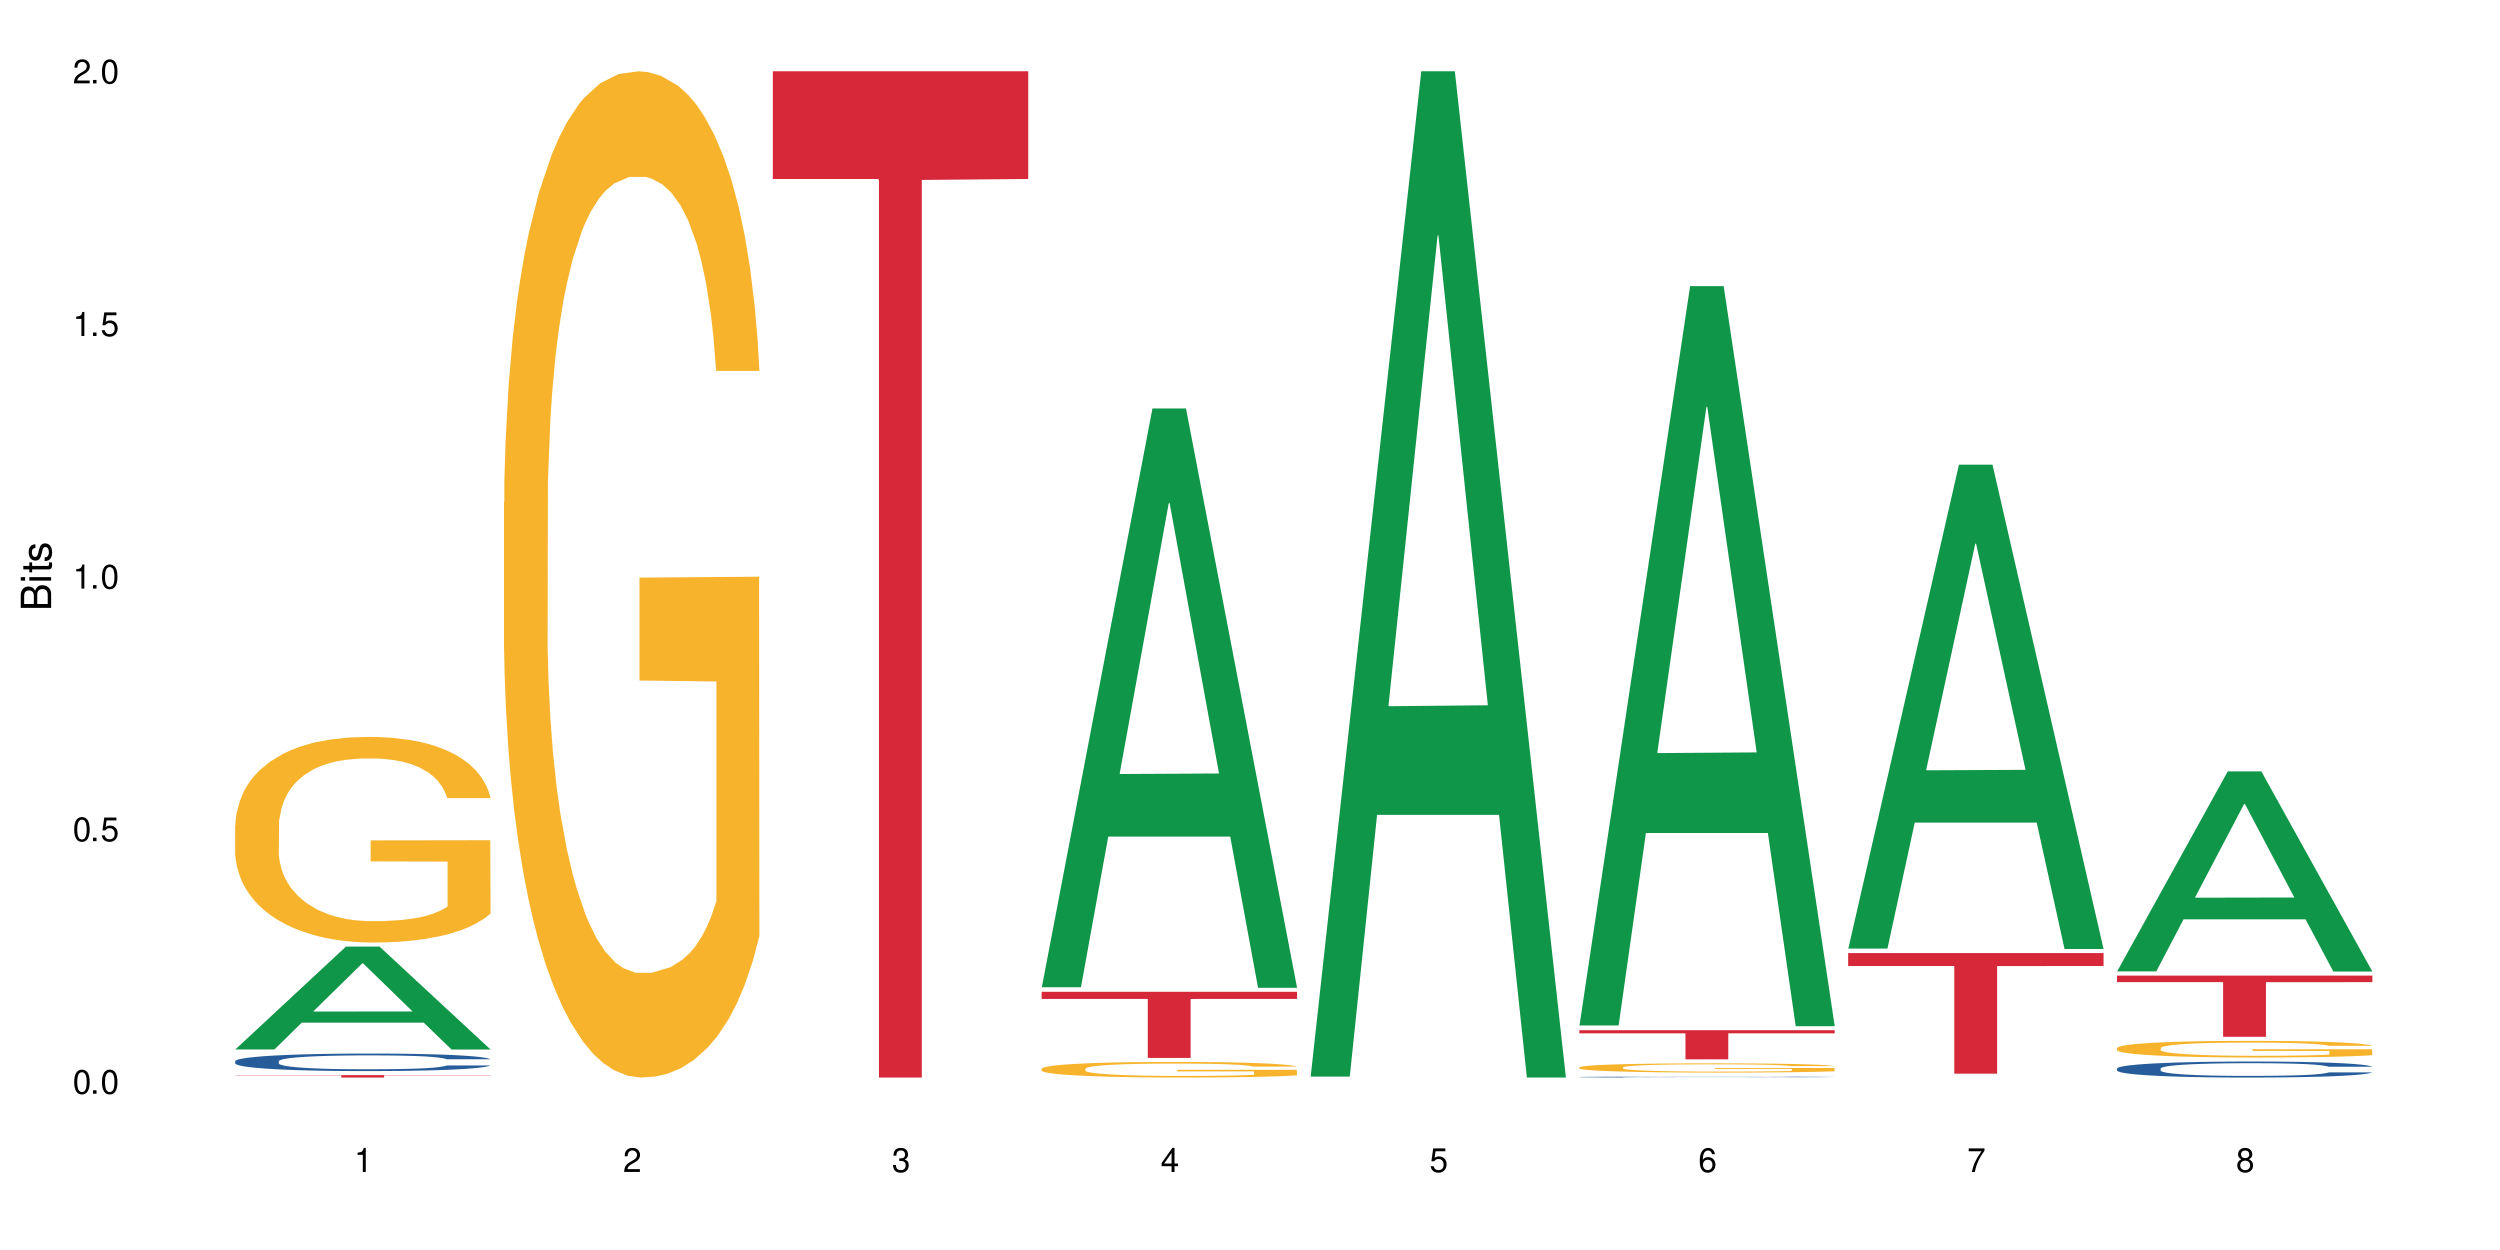
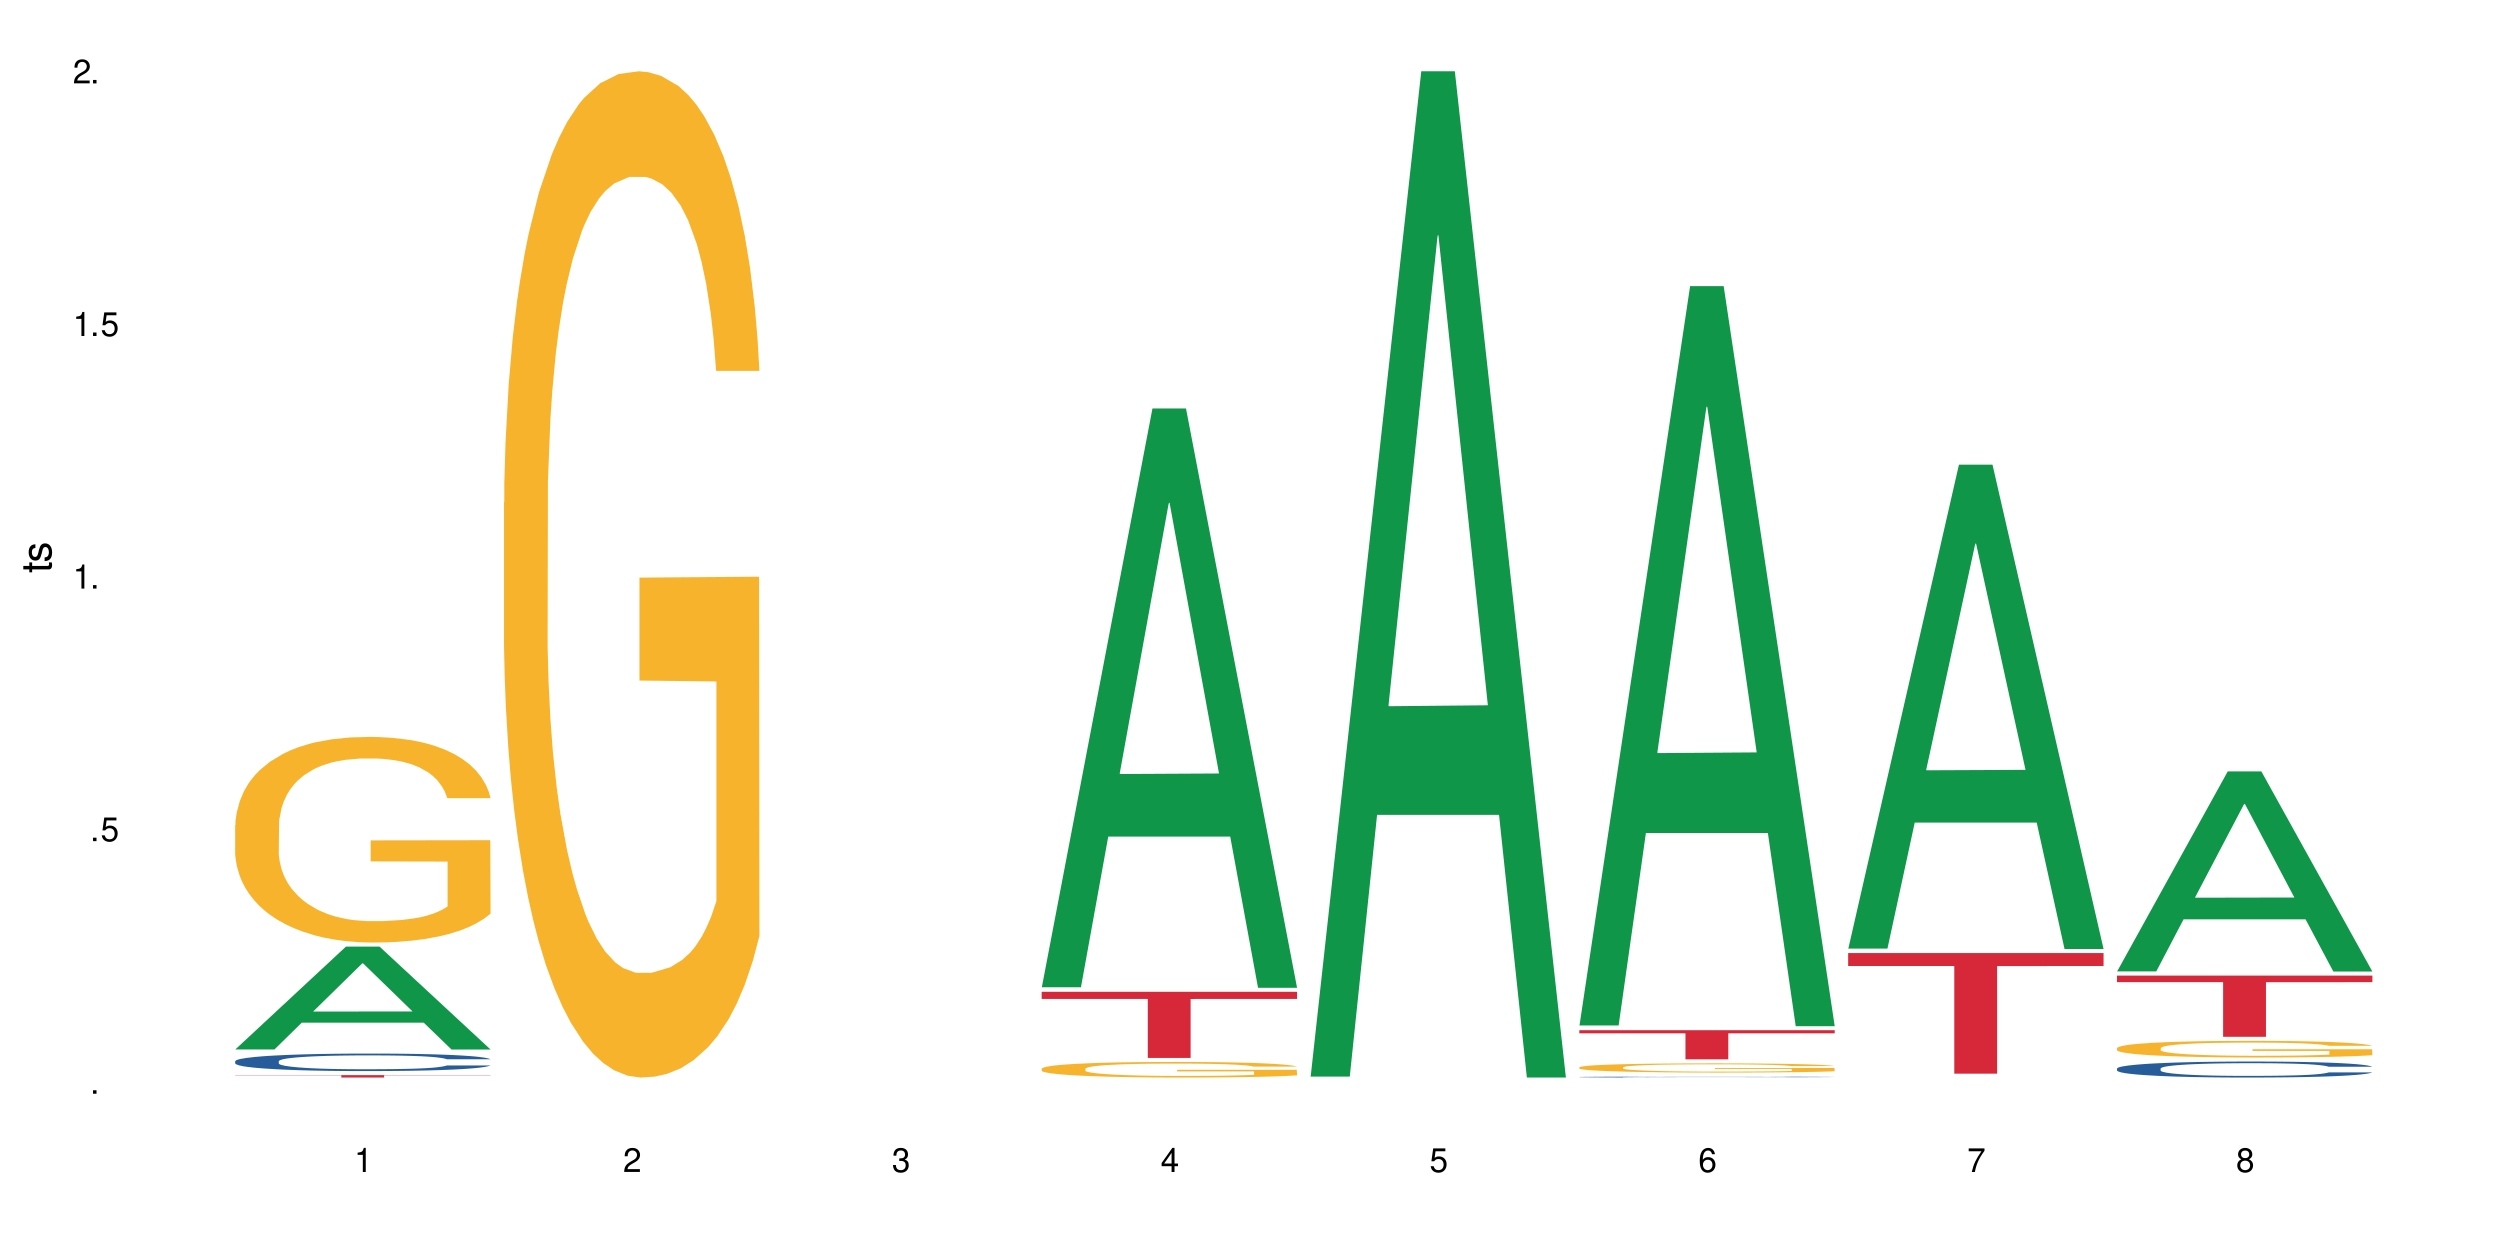
<svg xmlns="http://www.w3.org/2000/svg" xmlns:xlink="http://www.w3.org/1999/xlink" width="720" height="360" viewBox="0 0 720 360">
  <defs>
    <g>
      <g id="glyph-0-0">
</g>
      <g id="glyph-0-1">
-         <path d="M 2.641 -6.938 C 2 -6.938 1.422 -6.656 1.078 -6.172 C 0.641 -5.562 0.406 -4.641 0.406 -3.359 C 0.406 -1.016 1.188 0.219 2.641 0.219 C 4.078 0.219 4.859 -1.016 4.859 -3.297 C 4.859 -4.641 4.656 -5.547 4.203 -6.172 C 3.844 -6.656 3.281 -6.938 2.641 -6.938 Z M 2.641 -6.188 C 3.547 -6.188 4 -5.25 4 -3.375 C 4 -1.406 3.562 -0.484 2.625 -0.484 C 1.734 -0.484 1.281 -1.438 1.281 -3.344 C 1.281 -5.25 1.734 -6.188 2.641 -6.188 Z M 2.641 -6.188 " />
-       </g>
+         </g>
      <g id="glyph-0-2">
        <path d="M 1.828 -1 L 0.828 -1 L 0.828 0 L 1.828 0 Z M 1.828 -1 " />
      </g>
      <g id="glyph-0-3">
        <path d="M 4.562 -6.797 L 1.062 -6.797 L 0.547 -3.094 L 1.328 -3.094 C 1.719 -3.562 2.047 -3.734 2.578 -3.734 C 3.484 -3.734 4.062 -3.109 4.062 -2.094 C 4.062 -1.125 3.484 -0.531 2.578 -0.531 C 1.828 -0.531 1.375 -0.906 1.188 -1.672 L 0.328 -1.672 C 0.453 -1.109 0.547 -0.844 0.75 -0.594 C 1.125 -0.078 1.828 0.219 2.594 0.219 C 3.969 0.219 4.922 -0.781 4.922 -2.219 C 4.922 -3.562 4.031 -4.484 2.719 -4.484 C 2.25 -4.484 1.859 -4.359 1.469 -4.062 L 1.734 -5.969 L 4.562 -5.969 Z M 4.562 -6.797 " />
      </g>
      <g id="glyph-0-4">
        <path d="M 2.484 -4.938 L 2.484 0 L 3.328 0 L 3.328 -6.938 L 2.766 -6.938 C 2.469 -5.875 2.281 -5.734 0.984 -5.562 L 0.984 -4.938 Z M 2.484 -4.938 " />
      </g>
      <g id="glyph-0-5">
        <path d="M 4.859 -0.828 L 1.281 -0.828 C 1.359 -1.406 1.672 -1.781 2.5 -2.281 L 3.469 -2.828 C 4.406 -3.344 4.906 -4.062 4.906 -4.906 C 4.906 -5.484 4.672 -6.031 4.266 -6.406 C 3.859 -6.766 3.375 -6.938 2.719 -6.938 C 1.859 -6.938 1.219 -6.625 0.844 -6.031 C 0.609 -5.672 0.5 -5.234 0.484 -4.531 L 1.328 -4.531 C 1.359 -5.016 1.406 -5.281 1.531 -5.516 C 1.75 -5.938 2.188 -6.203 2.703 -6.203 C 3.469 -6.203 4.031 -5.641 4.031 -4.891 C 4.031 -4.344 3.719 -3.859 3.125 -3.516 L 2.234 -3 C 0.812 -2.172 0.406 -1.531 0.328 -0.016 L 4.859 -0.016 Z M 4.859 -0.828 " />
      </g>
      <g id="glyph-0-6">
        <path d="M 2.125 -3.188 L 2.578 -3.188 C 3.5 -3.188 3.984 -2.766 3.984 -1.922 C 3.984 -1.062 3.469 -0.531 2.594 -0.531 C 1.656 -0.531 1.203 -1 1.156 -2.016 L 0.312 -2.016 C 0.344 -1.453 0.438 -1.094 0.609 -0.781 C 0.953 -0.109 1.625 0.219 2.547 0.219 C 3.953 0.219 4.859 -0.625 4.859 -1.938 C 4.859 -2.828 4.516 -3.297 3.703 -3.594 C 4.344 -3.844 4.656 -4.328 4.656 -5.031 C 4.656 -6.219 3.875 -6.938 2.578 -6.938 C 1.203 -6.938 0.484 -6.172 0.453 -4.703 L 1.297 -4.703 C 1.312 -5.125 1.344 -5.359 1.453 -5.578 C 1.641 -5.969 2.062 -6.203 2.594 -6.203 C 3.344 -6.203 3.797 -5.75 3.797 -5 C 3.797 -4.516 3.609 -4.219 3.25 -4.047 C 3.016 -3.953 2.703 -3.922 2.125 -3.906 Z M 2.125 -3.188 " />
      </g>
      <g id="glyph-0-7">
        <path d="M 3.141 -1.672 L 3.141 0 L 3.984 0 L 3.984 -1.672 L 4.984 -1.672 L 4.984 -2.438 L 3.984 -2.438 L 3.984 -6.938 L 3.359 -6.938 L 0.266 -2.578 L 0.266 -1.672 Z M 3.141 -2.438 L 1 -2.438 L 3.141 -5.5 Z M 3.141 -2.438 " />
      </g>
      <g id="glyph-0-8">
        <path d="M 4.781 -5.125 C 4.609 -6.266 3.891 -6.938 2.844 -6.938 C 2.094 -6.938 1.422 -6.578 1.031 -5.953 C 0.594 -5.266 0.406 -4.422 0.406 -3.172 C 0.406 -2 0.578 -1.25 0.984 -0.641 C 1.359 -0.078 1.953 0.219 2.703 0.219 C 3.984 0.219 4.922 -0.75 4.922 -2.094 C 4.922 -3.375 4.062 -4.281 2.844 -4.281 C 2.172 -4.281 1.641 -4.031 1.281 -3.516 C 1.281 -5.234 1.828 -6.188 2.797 -6.188 C 3.391 -6.188 3.797 -5.797 3.938 -5.125 Z M 2.734 -3.531 C 3.547 -3.531 4.062 -2.953 4.062 -2.031 C 4.062 -1.156 3.484 -0.531 2.703 -0.531 C 1.922 -0.531 1.328 -1.188 1.328 -2.078 C 1.328 -2.938 1.906 -3.531 2.734 -3.531 Z M 2.734 -3.531 " />
      </g>
      <g id="glyph-0-9">
        <path d="M 4.984 -6.797 L 0.438 -6.797 L 0.438 -5.969 L 4.109 -5.969 C 2.5 -3.656 1.828 -2.234 1.328 0 L 2.219 0 C 2.594 -2.172 3.453 -4.047 4.984 -6.094 Z M 4.984 -6.797 " />
      </g>
      <g id="glyph-0-10">
        <path d="M 3.75 -3.656 C 4.469 -4.094 4.688 -4.438 4.688 -5.078 C 4.688 -6.172 3.844 -6.938 2.641 -6.938 C 1.438 -6.938 0.594 -6.172 0.594 -5.094 C 0.594 -4.438 0.812 -4.094 1.516 -3.656 C 0.734 -3.266 0.359 -2.703 0.359 -1.922 C 0.359 -0.656 1.281 0.219 2.641 0.219 C 3.984 0.219 4.922 -0.656 4.922 -1.922 C 4.922 -2.703 4.531 -3.266 3.75 -3.656 Z M 2.641 -6.188 C 3.359 -6.188 3.812 -5.75 3.812 -5.062 C 3.812 -4.406 3.344 -3.984 2.641 -3.984 C 1.922 -3.984 1.453 -4.406 1.453 -5.078 C 1.453 -5.75 1.922 -6.188 2.641 -6.188 Z M 2.641 -3.266 C 3.484 -3.266 4.062 -2.719 4.062 -1.906 C 4.062 -1.078 3.484 -0.531 2.625 -0.531 C 1.797 -0.531 1.219 -1.094 1.219 -1.906 C 1.219 -2.719 1.781 -3.266 2.641 -3.266 Z M 2.641 -3.266 " />
      </g>
      <g id="glyph-1-0">
</g>
      <g id="glyph-1-1">
-         <path d="M 0 -0.953 L 0 -4.891 C 0 -5.719 -0.234 -6.344 -0.734 -6.797 C -1.188 -7.234 -1.812 -7.469 -2.5 -7.469 C -3.547 -7.469 -4.188 -7 -4.625 -5.875 C -4.984 -6.688 -5.625 -7.094 -6.531 -7.094 C -7.172 -7.094 -7.734 -6.859 -8.141 -6.391 C -8.562 -5.922 -8.75 -5.344 -8.75 -4.5 L -8.75 -0.953 Z M -4.984 -2.062 L -7.766 -2.062 L -7.766 -4.219 C -7.766 -4.844 -7.688 -5.203 -7.453 -5.5 C -7.219 -5.812 -6.859 -5.969 -6.375 -5.969 C -5.891 -5.969 -5.531 -5.812 -5.297 -5.5 C -5.062 -5.203 -4.984 -4.844 -4.984 -4.219 Z M -0.984 -2.062 L -4 -2.062 L -4 -4.781 C -4 -5.766 -3.438 -6.359 -2.484 -6.359 C -1.547 -6.359 -0.984 -5.766 -0.984 -4.781 Z M -0.984 -2.062 " />
-       </g>
+         </g>
      <g id="glyph-1-2">
-         <path d="M -6.281 -1.797 L -6.281 -0.797 L 0 -0.797 L 0 -1.797 Z M -8.75 -1.797 L -8.75 -0.797 L -7.484 -0.797 L -7.484 -1.797 Z M -8.75 -1.797 " />
-       </g>
+         </g>
      <g id="glyph-1-3">
        <path d="M -6.281 -3.047 L -6.281 -2.016 L -8.016 -2.016 L -8.016 -1.016 L -6.281 -1.016 L -6.281 -0.172 L -5.469 -0.172 L -5.469 -1.016 L -0.719 -1.016 C -0.078 -1.016 0.281 -1.453 0.281 -2.234 C 0.281 -2.5 0.25 -2.719 0.188 -3.047 L -0.641 -3.047 C -0.609 -2.906 -0.594 -2.766 -0.594 -2.562 C -0.594 -2.141 -0.719 -2.016 -1.156 -2.016 L -5.469 -2.016 L -5.469 -3.047 Z M -6.281 -3.047 " />
      </g>
      <g id="glyph-1-4">
        <path d="M -4.531 -5.25 C -5.766 -5.25 -6.469 -4.422 -6.469 -2.969 C -6.469 -1.516 -5.719 -0.562 -4.547 -0.562 C -3.562 -0.562 -3.094 -1.062 -2.734 -2.562 L -2.516 -3.484 C -2.344 -4.188 -2.094 -4.469 -1.641 -4.469 C -1.047 -4.469 -0.641 -3.875 -0.641 -3 C -0.641 -2.453 -0.797 -2 -1.062 -1.75 C -1.25 -1.594 -1.422 -1.531 -1.875 -1.469 L -1.875 -0.406 C -0.422 -0.453 0.281 -1.266 0.281 -2.922 C 0.281 -4.5 -0.5 -5.516 -1.719 -5.516 C -2.656 -5.516 -3.172 -4.984 -3.469 -3.734 L -3.703 -2.766 C -3.891 -1.953 -4.156 -1.609 -4.594 -1.609 C -5.188 -1.609 -5.547 -2.125 -5.547 -2.938 C -5.547 -3.75 -5.203 -4.172 -4.531 -4.203 Z M -4.531 -5.25 " />
      </g>
    </g>
  </defs>
  <rect x="-72" y="-36" width="864" height="432" fill="rgb(100%, 100%, 100%)" fill-opacity="1" />
  <path fill-rule="nonzero" fill="rgb(6.275%, 58.824%, 28.235%)" fill-opacity="1" d="M 67.73 302.238 L 67.809 302.211 L 99.637 272.617 L 109.301 272.617 L 141.281 302.266 L 130.047 302.266 L 122.031 294.527 L 86.906 294.527 L 79.047 302.238 L 67.73 302.238 L 90.285 291.324 L 118.809 291.297 L 104.586 277.461 L 104.43 277.434 L 104.27 277.516 L 90.207 291.297 L 90.285 291.324 Z M 67.73 302.238 " />
  <path fill-rule="nonzero" fill="rgb(14.51%, 36.078%, 60%)" fill-opacity="1" d="M 67.73 305.625 L 67.82 305.621 L 67.82 305.508 L 68.09 305.332 L 68.719 305.113 L 69.344 304.961 L 70.961 304.688 L 73.203 304.426 L 75.535 304.223 L 77.238 304.102 L 78.766 304.012 L 82.262 303.84 L 84.504 303.754 L 86.926 303.676 L 89.887 303.598 L 92.039 303.551 L 96.883 303.477 L 100.469 303.445 L 103.25 303.43 L 109.262 303.43 L 112.848 303.449 L 115.449 303.473 L 118.32 303.508 L 120.742 303.551 L 124.957 303.652 L 128.727 303.781 L 130.43 303.855 L 133.121 303.996 L 135.184 304.137 L 136.617 304.254 L 138.234 304.426 L 139.668 304.633 L 140.746 304.867 L 141.281 305.066 L 128.727 305.066 L 128.098 304.883 L 127.379 304.738 L 126.035 304.551 L 124.688 304.418 L 122.805 304.281 L 121.102 304.195 L 118.77 304.109 L 116.707 304.055 L 114.555 304.012 L 112.488 303.984 L 108.543 303.957 L 103.969 303.957 L 102.266 303.965 L 98.766 304.004 L 96.883 304.035 L 94.191 304.098 L 92.309 304.16 L 90.066 304.25 L 88.539 304.328 L 86.656 304.449 L 85.312 304.555 L 83.785 304.707 L 82.891 304.82 L 82.082 304.953 L 81.363 305.102 L 80.828 305.266 L 80.469 305.434 L 80.289 305.602 L 80.289 306.316 L 80.469 306.48 L 80.918 306.676 L 82.082 306.957 L 83.785 307.199 L 85.762 307.395 L 87.645 307.531 L 88.719 307.598 L 90.156 307.668 L 92.398 307.762 L 95.629 307.855 L 97.512 307.891 L 100.383 307.926 L 103.34 307.945 L 107.289 307.945 L 110.785 307.926 L 113.117 307.906 L 115.539 307.867 L 118.859 307.789 L 120.922 307.715 L 122.715 307.629 L 124.062 307.539 L 124.957 307.469 L 126.305 307.324 L 127.379 307.168 L 128.188 307.008 L 128.727 306.848 L 141.281 306.848 L 140.746 307.035 L 139.938 307.215 L 139.129 307.348 L 137.875 307.508 L 136.441 307.652 L 134.375 307.812 L 132.672 307.918 L 130.43 308.035 L 128.367 308.121 L 126.125 308.199 L 122.805 308.293 L 120.652 308.336 L 118.32 308.379 L 115.539 308.414 L 112.043 308.449 L 108.273 308.465 L 104.777 308.473 L 101.008 308.461 L 98.227 308.445 L 94.551 308.402 L 89.977 308.32 L 86.656 308.23 L 84.055 308.145 L 81.812 308.051 L 79.301 307.926 L 76.074 307.727 L 74.098 307.566 L 72.754 307.438 L 71.23 307.258 L 70.152 307.098 L 68.898 306.84 L 68 306.512 L 67.73 306.258 Z M 67.73 305.625 " />
  <path fill-rule="nonzero" fill="rgb(96.863%, 70.196%, 16.863%)" fill-opacity="1" d="M 67.73 237.594 L 67.82 237.543 L 67.82 236.461 L 68.18 234.027 L 69.078 230.672 L 70.242 227.914 L 71.5 225.75 L 72.305 224.613 L 73.652 222.992 L 74.816 221.801 L 77.777 219.367 L 81.543 217.098 L 83.609 216.125 L 85.941 215.203 L 89.258 214.176 L 90.785 213.797 L 95.449 212.934 L 100.738 212.391 L 106.57 212.23 L 109.262 212.281 L 112.938 212.5 L 117.961 213.094 L 120.832 213.637 L 123.074 214.176 L 125.406 214.879 L 128.277 215.961 L 130.969 217.258 L 133.121 218.559 L 135.273 220.18 L 137.066 221.91 L 138.594 223.805 L 139.938 226.074 L 140.746 227.969 L 141.281 229.859 L 128.816 229.859 L 128.098 227.969 L 127.289 226.508 L 125.945 224.723 L 124.598 223.426 L 123.254 222.398 L 120.742 220.992 L 118.59 220.125 L 115.898 219.367 L 113.297 218.883 L 110.336 218.559 L 108.543 218.449 L 103.789 218.449 L 99.484 218.828 L 96.973 219.262 L 95.18 219.691 L 92.668 220.504 L 91.141 221.152 L 90.246 221.586 L 87.555 223.262 L 85.762 224.777 L 84.773 225.805 L 83.52 227.426 L 82.621 228.887 L 81.633 231.051 L 81.098 232.672 L 80.379 236.352 L 80.289 246.086 L 80.559 248.141 L 81.098 250.359 L 81.812 252.305 L 82.891 254.363 L 83.965 255.93 L 85.852 258.039 L 87.465 259.445 L 88.719 260.363 L 91.141 261.824 L 92.129 262.312 L 94.461 263.285 L 96.883 264.043 L 99.844 264.691 L 102.086 265.016 L 105.672 265.285 L 110.246 265.285 L 115.629 264.961 L 119.039 264.531 L 121.371 264.098 L 122.895 263.719 L 124.777 263.125 L 126.125 262.582 L 127.379 261.988 L 128.906 261.066 L 128.906 248.141 L 106.75 248.086 L 106.75 242.031 L 141.195 241.977 L 141.281 263.125 L 139.398 264.582 L 137.066 265.988 L 134.824 267.07 L 132.492 267.992 L 129.176 269.02 L 126.484 269.668 L 122.355 270.426 L 118.59 270.91 L 114.645 271.238 L 111.145 271.398 L 107.02 271.453 L 103.34 271.344 L 99.395 271.02 L 96.254 270.586 L 93.383 270.047 L 90.516 269.344 L 86.926 268.207 L 84.594 267.289 L 82.172 266.152 L 79.75 264.801 L 77.598 263.34 L 76.164 262.203 L 74.727 260.906 L 73.203 259.285 L 71.766 257.445 L 70.691 255.77 L 69.703 253.875 L 68.988 252.09 L 68.27 249.656 L 67.91 247.711 L 67.73 246.031 Z M 67.73 237.594 " />
  <path fill-rule="nonzero" fill="rgb(83.922%, 15.686%, 22.353%)" fill-opacity="1" d="M 67.73 309.637 L 141.281 309.637 L 141.281 309.711 L 110.629 309.711 L 110.629 310.332 L 98.297 310.332 L 98.297 309.711 L 67.73 309.711 Z M 67.73 309.637 " />
  <path fill-rule="nonzero" fill="rgb(96.863%, 70.196%, 16.863%)" fill-opacity="1" d="M 145.156 144.652 L 145.242 144.387 L 145.242 139.094 L 145.602 127.184 L 146.5 110.777 L 147.664 97.277 L 148.922 86.691 L 149.73 81.133 L 151.074 73.195 L 152.242 67.371 L 155.199 55.461 L 158.969 44.348 L 161.031 39.582 L 163.363 35.082 L 166.684 30.055 L 168.207 28.203 L 172.871 23.965 L 178.164 21.32 L 183.992 20.527 L 186.684 20.789 L 190.363 21.848 L 195.387 24.762 L 198.254 27.406 L 200.496 30.055 L 202.828 33.496 L 205.699 38.789 L 208.391 45.141 L 210.543 51.492 L 212.695 59.43 L 214.492 67.902 L 216.016 77.164 L 217.359 88.281 L 218.168 97.543 L 218.707 106.805 L 206.238 106.805 L 205.52 97.543 L 204.715 90.398 L 203.367 81.664 L 202.023 75.312 L 200.676 70.281 L 198.164 63.402 L 196.012 59.168 L 193.32 55.461 L 190.723 53.078 L 187.762 51.492 L 185.969 50.961 L 181.211 50.961 L 176.906 52.816 L 174.395 54.934 L 172.602 57.051 L 170.09 61.02 L 168.566 64.195 L 167.668 66.312 L 164.977 74.516 L 163.184 81.93 L 162.195 86.957 L 160.941 94.898 L 160.043 102.043 L 159.059 112.629 L 158.52 120.57 L 157.801 138.566 L 157.711 186.207 L 157.98 196.262 L 158.52 207.113 L 159.238 216.641 L 160.312 226.699 L 161.391 234.375 L 163.273 244.695 L 164.887 251.578 L 166.145 256.078 L 168.566 263.223 L 169.551 265.605 L 171.883 270.367 L 174.305 274.074 L 177.266 277.25 L 179.508 278.836 L 183.098 280.16 L 187.672 280.16 L 193.055 278.574 L 196.461 276.457 L 198.793 274.34 L 200.32 272.484 L 202.203 269.574 L 203.547 266.926 L 204.805 264.016 L 206.328 259.516 L 206.328 196.262 L 184.172 195.996 L 184.172 166.355 L 218.617 166.09 L 218.707 269.574 L 216.824 276.719 L 214.492 283.602 L 212.25 288.895 L 209.918 293.395 L 206.598 298.422 L 203.906 301.598 L 199.781 305.305 L 196.012 307.688 L 192.066 309.273 L 188.566 310.066 L 184.441 310.332 L 180.766 309.805 L 176.816 308.215 L 173.68 306.098 L 170.809 303.453 L 167.938 300.012 L 164.352 294.453 L 162.016 289.953 L 159.594 284.395 L 157.172 277.777 L 155.02 270.633 L 153.586 265.074 L 152.152 258.723 L 150.625 250.781 L 149.191 241.785 L 148.113 233.578 L 147.129 224.316 L 146.41 215.582 L 145.691 203.672 L 145.332 194.145 L 145.156 185.941 Z M 145.156 144.652 " />
-   <path fill-rule="nonzero" fill="rgb(83.922%, 15.686%, 22.353%)" fill-opacity="1" d="M 222.578 20.527 L 296.129 20.527 L 296.129 51.547 L 265.477 51.82 L 265.477 310.332 L 253.141 310.332 L 253.141 52.094 L 252.965 51.547 L 222.578 51.547 Z M 222.578 20.527 " />
  <path fill-rule="nonzero" fill="rgb(6.275%, 58.824%, 28.235%)" fill-opacity="1" d="M 300 284.328 L 300.078 284.172 L 331.906 117.645 L 341.57 117.645 L 373.555 284.484 L 362.316 284.484 L 354.301 240.934 L 319.176 240.934 L 311.316 284.328 L 300 284.328 L 322.555 222.918 L 351.078 222.762 L 336.855 144.906 L 336.699 144.746 L 336.543 145.219 L 322.477 222.762 L 322.555 222.918 Z M 300 284.328 " />
  <path fill-rule="nonzero" fill="rgb(96.863%, 70.196%, 16.863%)" fill-opacity="1" d="M 300 307.766 L 300.09 307.762 L 300.09 307.68 L 300.449 307.496 L 301.348 307.242 L 302.512 307.031 L 303.77 306.867 L 304.574 306.781 L 305.922 306.66 L 307.086 306.566 L 310.047 306.383 L 313.816 306.211 L 315.879 306.137 L 318.211 306.066 L 321.527 305.988 L 323.055 305.961 L 327.719 305.895 L 333.012 305.855 L 338.84 305.844 L 341.531 305.848 L 345.207 305.863 L 350.23 305.906 L 353.102 305.949 L 355.344 305.988 L 357.676 306.043 L 360.547 306.125 L 363.238 306.223 L 365.391 306.32 L 367.543 306.445 L 369.336 306.578 L 370.863 306.719 L 372.207 306.891 L 373.016 307.035 L 373.555 307.18 L 361.086 307.18 L 360.367 307.035 L 359.559 306.926 L 358.215 306.789 L 356.871 306.691 L 355.523 306.613 L 353.012 306.508 L 350.859 306.441 L 348.168 306.383 L 345.566 306.348 L 342.609 306.32 L 340.812 306.312 L 336.059 306.312 L 331.754 306.344 L 329.242 306.375 L 327.449 306.41 L 324.938 306.469 L 323.414 306.52 L 322.516 306.551 L 319.824 306.68 L 318.031 306.793 L 317.043 306.871 L 315.789 306.996 L 314.891 307.105 L 313.902 307.27 L 313.367 307.391 L 312.648 307.672 L 312.559 308.41 L 312.828 308.566 L 313.367 308.734 L 314.082 308.879 L 315.16 309.035 L 316.234 309.156 L 318.121 309.316 L 319.734 309.422 L 320.992 309.492 L 323.414 309.602 L 324.398 309.641 L 326.73 309.715 L 329.152 309.77 L 332.113 309.82 L 334.355 309.844 L 337.941 309.863 L 342.52 309.863 L 347.898 309.84 L 351.309 309.809 L 353.641 309.773 L 355.164 309.746 L 357.047 309.699 L 358.395 309.66 L 359.648 309.613 L 361.176 309.547 L 361.176 308.566 L 339.02 308.562 L 339.02 308.102 L 373.465 308.098 L 373.555 309.699 L 371.668 309.812 L 369.336 309.918 L 367.094 310 L 364.762 310.07 L 361.445 310.148 L 358.754 310.195 L 354.629 310.254 L 350.859 310.293 L 346.914 310.316 L 343.414 310.328 L 339.289 310.332 L 335.609 310.324 L 331.664 310.301 L 328.523 310.266 L 325.656 310.227 L 322.785 310.172 L 319.195 310.086 L 316.863 310.016 L 314.441 309.93 L 312.02 309.828 L 309.867 309.719 L 308.434 309.633 L 306.996 309.531 L 305.473 309.41 L 304.039 309.27 L 302.961 309.145 L 301.973 309 L 301.258 308.863 L 300.539 308.68 L 300.18 308.531 L 300 308.406 Z M 300 307.766 " />
  <path fill-rule="nonzero" fill="rgb(83.922%, 15.686%, 22.353%)" fill-opacity="1" d="M 300 285.648 L 373.555 285.648 L 373.555 287.688 L 342.898 287.703 L 342.898 304.68 L 330.566 304.68 L 330.566 287.723 L 330.387 287.688 L 300 287.688 Z M 300 285.648 " />
  <path fill-rule="nonzero" fill="rgb(6.275%, 58.824%, 28.235%)" fill-opacity="1" d="M 377.426 310.059 L 377.504 309.789 L 409.328 20.527 L 418.992 20.527 L 450.977 310.332 L 439.738 310.332 L 431.723 234.684 L 396.598 234.684 L 388.738 310.059 L 377.426 310.059 L 399.977 203.391 L 428.504 203.117 L 414.277 67.875 L 414.121 67.602 L 413.965 68.418 L 399.898 203.117 L 399.977 203.391 Z M 377.426 310.059 " />
  <path fill-rule="nonzero" fill="rgb(6.275%, 58.824%, 28.235%)" fill-opacity="1" d="M 454.848 295.336 L 454.926 295.137 L 486.75 82.406 L 496.418 82.406 L 528.398 295.539 L 517.164 295.539 L 509.148 239.902 L 474.023 239.902 L 466.164 295.336 L 454.848 295.336 L 477.402 216.891 L 505.926 216.688 L 491.703 117.23 L 491.547 117.027 L 491.387 117.629 L 477.32 216.688 L 477.402 216.891 Z M 454.848 295.336 " />
  <path fill-rule="nonzero" fill="rgb(14.51%, 36.078%, 60%)" fill-opacity="1" d="M 454.848 310.18 L 454.938 310.18 L 454.938 310.176 L 455.207 310.164 L 455.836 310.152 L 456.461 310.145 L 458.078 310.133 L 460.32 310.117 L 462.652 310.105 L 464.355 310.102 L 465.879 310.094 L 469.379 310.086 L 471.621 310.082 L 474.043 310.078 L 477.004 310.074 L 479.156 310.07 L 484 310.066 L 502.566 310.066 L 505.438 310.07 L 507.859 310.07 L 512.074 310.078 L 515.844 310.082 L 517.547 310.086 L 520.238 310.094 L 522.301 310.102 L 523.734 310.109 L 525.352 310.117 L 526.785 310.129 L 527.863 310.141 L 528.398 310.152 L 515.844 310.152 L 515.215 310.141 L 514.496 310.133 L 513.152 310.125 L 511.805 310.117 L 509.922 310.109 L 508.219 310.105 L 505.887 310.102 L 503.824 310.098 L 501.672 310.094 L 485.883 310.094 L 484 310.098 L 481.309 310.102 L 479.426 310.102 L 477.184 310.109 L 475.656 310.113 L 473.773 310.117 L 472.43 310.125 L 470.902 310.133 L 470.008 310.137 L 469.199 310.145 L 468.48 310.152 L 467.945 310.16 L 467.586 310.172 L 467.406 310.18 L 467.406 310.219 L 467.586 310.227 L 468.035 310.238 L 469.199 310.25 L 470.902 310.266 L 472.879 310.273 L 474.762 310.281 L 475.836 310.285 L 477.273 310.289 L 479.516 310.293 L 482.742 310.301 L 484.629 310.301 L 487.496 310.305 L 497.902 310.305 L 500.234 310.301 L 502.656 310.301 L 505.977 310.297 L 508.039 310.293 L 509.832 310.289 L 511.18 310.281 L 512.074 310.277 L 513.422 310.27 L 514.496 310.262 L 515.305 310.254 L 515.844 310.246 L 528.398 310.246 L 527.863 310.258 L 526.246 310.273 L 524.992 310.281 L 523.555 310.289 L 521.492 310.297 L 519.789 310.305 L 517.547 310.309 L 515.484 310.312 L 513.242 310.316 L 509.922 310.324 L 507.77 310.324 L 505.438 310.328 L 502.656 310.328 L 499.16 310.332 L 485.344 310.332 L 481.668 310.328 L 477.094 310.324 L 473.773 310.32 L 471.172 310.316 L 468.93 310.309 L 466.418 310.305 L 463.191 310.293 L 461.215 310.285 L 459.871 310.277 L 458.348 310.27 L 457.27 310.258 L 456.016 310.246 L 455.117 310.227 L 454.848 310.215 Z M 454.848 310.18 " />
  <path fill-rule="nonzero" fill="rgb(96.863%, 70.196%, 16.863%)" fill-opacity="1" d="M 454.848 307.383 L 454.938 307.379 L 454.938 307.332 L 455.297 307.223 L 456.191 307.074 L 457.359 306.949 L 458.613 306.852 L 459.422 306.801 L 460.77 306.73 L 461.934 306.676 L 464.895 306.566 L 468.66 306.465 L 470.723 306.422 L 473.055 306.379 L 476.375 306.332 L 477.898 306.316 L 482.562 306.277 L 487.855 306.254 L 493.688 306.246 L 496.379 306.25 L 500.055 306.258 L 505.078 306.285 L 507.949 306.309 L 510.191 306.332 L 512.523 306.363 L 515.395 306.414 L 518.086 306.473 L 520.238 306.531 L 522.391 306.602 L 524.184 306.68 L 525.711 306.766 L 527.055 306.867 L 527.863 306.953 L 528.398 307.035 L 515.934 307.035 L 515.215 306.953 L 514.406 306.887 L 513.062 306.805 L 511.715 306.75 L 510.371 306.703 L 507.859 306.641 L 505.707 306.602 L 503.016 306.566 L 500.414 306.543 L 497.453 306.531 L 495.66 306.523 L 490.906 306.523 L 486.602 306.543 L 484.09 306.562 L 482.297 306.582 L 479.785 306.617 L 478.258 306.645 L 477.363 306.664 L 474.672 306.742 L 472.879 306.809 L 471.891 306.855 L 470.633 306.926 L 469.738 306.992 L 468.75 307.09 L 468.211 307.164 L 467.496 307.328 L 467.406 307.766 L 467.676 307.855 L 468.211 307.957 L 468.93 308.043 L 470.008 308.133 L 471.082 308.203 L 472.965 308.301 L 474.582 308.363 L 475.836 308.402 L 478.258 308.469 L 479.246 308.492 L 481.578 308.535 L 484 308.57 L 486.961 308.598 L 489.203 308.613 L 492.789 308.625 L 497.363 308.625 L 502.746 308.609 L 506.156 308.59 L 508.488 308.57 L 510.012 308.555 L 511.895 308.527 L 513.242 308.504 L 514.496 308.477 L 516.023 308.434 L 516.023 307.855 L 493.867 307.852 L 493.867 307.582 L 528.309 307.578 L 528.398 308.527 L 526.516 308.594 L 524.184 308.656 L 521.941 308.703 L 519.609 308.746 L 516.289 308.793 L 513.602 308.82 L 509.473 308.855 L 505.707 308.875 L 501.758 308.891 L 498.262 308.898 L 494.137 308.902 L 490.457 308.895 L 486.512 308.883 L 483.371 308.863 L 480.5 308.836 L 477.633 308.805 L 474.043 308.754 L 471.711 308.715 L 469.289 308.664 L 466.867 308.602 L 464.715 308.535 L 463.281 308.484 L 461.844 308.43 L 460.32 308.355 L 458.883 308.273 L 457.809 308.199 L 456.82 308.113 L 456.102 308.031 L 455.387 307.922 L 455.027 307.836 L 454.848 307.762 Z M 454.848 307.383 " />
  <path fill-rule="nonzero" fill="rgb(83.922%, 15.686%, 22.353%)" fill-opacity="1" d="M 454.848 296.699 L 528.398 296.699 L 528.398 297.598 L 497.746 297.605 L 497.746 305.082 L 485.414 305.082 L 485.414 297.613 L 485.234 297.598 L 454.848 297.598 Z M 454.848 296.699 " />
  <path fill-rule="nonzero" fill="rgb(6.275%, 58.824%, 28.235%)" fill-opacity="1" d="M 532.27 273.188 L 532.352 273.055 L 564.176 133.828 L 573.84 133.828 L 605.824 273.316 L 594.586 273.316 L 586.57 236.906 L 551.445 236.906 L 543.586 273.188 L 532.27 273.188 L 554.824 221.844 L 583.348 221.715 L 569.125 156.617 L 568.969 156.488 L 568.812 156.879 L 554.746 221.715 L 554.824 221.844 Z M 532.27 273.188 " />
  <path fill-rule="nonzero" fill="rgb(83.922%, 15.686%, 22.353%)" fill-opacity="1" d="M 532.27 274.48 L 605.824 274.48 L 605.824 278.199 L 575.168 278.234 L 575.168 309.223 L 562.836 309.223 L 562.836 278.266 L 562.656 278.199 L 532.27 278.199 Z M 532.27 274.48 " />
  <path fill-rule="nonzero" fill="rgb(6.275%, 58.824%, 28.235%)" fill-opacity="1" d="M 609.695 279.754 L 609.773 279.699 L 641.598 222.16 L 651.266 222.16 L 683.246 279.809 L 672.008 279.809 L 663.996 264.762 L 628.867 264.762 L 621.012 279.754 L 609.695 279.754 L 632.246 258.535 L 660.773 258.48 L 646.551 231.578 L 646.391 231.523 L 646.234 231.688 L 632.168 258.48 L 632.246 258.535 Z M 609.695 279.754 " />
  <path fill-rule="nonzero" fill="rgb(14.51%, 36.078%, 60%)" fill-opacity="1" d="M 609.695 307.73 L 609.785 307.727 L 609.785 307.625 L 610.055 307.465 L 610.68 307.262 L 611.309 307.125 L 612.922 306.875 L 615.164 306.637 L 617.5 306.449 L 619.203 306.34 L 620.727 306.258 L 624.227 306.102 L 626.469 306.02 L 628.891 305.949 L 631.852 305.879 L 634.004 305.836 L 638.848 305.77 L 642.434 305.738 L 645.215 305.727 L 651.223 305.727 L 654.812 305.742 L 657.414 305.766 L 660.285 305.797 L 662.707 305.836 L 666.922 305.93 L 670.688 306.047 L 672.395 306.113 L 675.086 306.246 L 677.148 306.371 L 678.582 306.48 L 680.195 306.637 L 681.633 306.824 L 682.707 307.039 L 683.246 307.223 L 670.688 307.223 L 670.062 307.055 L 669.344 306.922 L 667.996 306.75 L 666.652 306.629 L 664.77 306.504 L 663.066 306.426 L 660.734 306.344 L 658.668 306.297 L 656.516 306.258 L 654.453 306.23 L 650.508 306.207 L 645.934 306.207 L 644.227 306.215 L 640.73 306.25 L 638.848 306.277 L 636.156 306.336 L 634.273 306.391 L 632.027 306.477 L 630.504 306.547 L 628.621 306.656 L 627.273 306.754 L 625.75 306.895 L 624.852 307 L 624.047 307.117 L 623.328 307.254 L 622.789 307.402 L 622.43 307.559 L 622.254 307.711 L 622.254 308.363 L 622.43 308.516 L 622.879 308.691 L 624.047 308.949 L 625.75 309.172 L 627.723 309.348 L 629.605 309.473 L 630.684 309.531 L 632.117 309.602 L 634.363 309.684 L 637.59 309.77 L 639.473 309.801 L 642.344 309.836 L 645.305 309.852 L 649.25 309.852 L 652.75 309.836 L 655.082 309.816 L 657.504 309.781 L 660.82 309.711 L 662.887 309.641 L 664.68 309.562 L 666.023 309.48 L 666.922 309.414 L 668.266 309.285 L 669.344 309.141 L 670.152 308.992 L 670.688 308.852 L 683.246 308.852 L 682.707 309.02 L 681.902 309.184 L 681.094 309.305 L 679.84 309.453 L 678.402 309.582 L 676.34 309.73 L 674.637 309.828 L 672.395 309.934 L 670.332 310.012 L 668.086 310.086 L 664.77 310.168 L 662.617 310.211 L 660.285 310.25 L 657.504 310.281 L 654.004 310.312 L 650.238 310.328 L 646.738 310.332 L 642.973 310.324 L 640.191 310.309 L 636.516 310.27 L 631.941 310.195 L 628.621 310.113 L 626.02 310.035 L 623.777 309.949 L 621.266 309.836 L 618.035 309.652 L 616.062 309.508 L 614.719 309.391 L 613.191 309.227 L 612.117 309.078 L 610.859 308.844 L 609.965 308.543 L 609.695 308.312 Z M 609.695 307.73 " />
  <path fill-rule="nonzero" fill="rgb(96.863%, 70.196%, 16.863%)" fill-opacity="1" d="M 609.695 301.824 L 609.785 301.82 L 609.785 301.73 L 610.145 301.535 L 611.039 301.262 L 612.207 301.039 L 613.461 300.863 L 614.27 300.773 L 615.613 300.641 L 616.781 300.547 L 619.742 300.348 L 623.508 300.164 L 625.57 300.086 L 627.902 300.012 L 631.223 299.93 L 632.746 299.898 L 637.41 299.828 L 642.703 299.785 L 648.535 299.77 L 651.223 299.773 L 654.902 299.793 L 659.926 299.84 L 662.797 299.883 L 665.039 299.93 L 667.371 299.984 L 670.242 300.074 L 672.93 300.18 L 675.086 300.281 L 677.238 300.414 L 679.031 300.555 L 680.555 300.707 L 681.902 300.891 L 682.707 301.043 L 683.246 301.199 L 670.777 301.199 L 670.062 301.043 L 669.254 300.926 L 667.91 300.781 L 666.562 300.676 L 665.219 300.594 L 662.707 300.48 L 660.555 300.41 L 657.863 300.348 L 655.262 300.309 L 652.301 300.281 L 650.508 300.273 L 645.754 300.273 L 641.449 300.305 L 638.938 300.34 L 637.141 300.375 L 634.629 300.441 L 633.105 300.492 L 632.207 300.527 L 629.52 300.664 L 627.723 300.785 L 626.738 300.871 L 625.48 301 L 624.586 301.117 L 623.598 301.293 L 623.059 301.426 L 622.344 301.723 L 622.254 302.512 L 622.52 302.676 L 623.059 302.855 L 623.777 303.016 L 624.852 303.18 L 625.93 303.309 L 627.812 303.477 L 629.43 303.59 L 630.684 303.664 L 633.105 303.785 L 634.094 303.824 L 636.426 303.902 L 638.848 303.965 L 641.805 304.016 L 644.047 304.043 L 647.637 304.062 L 652.211 304.062 L 657.594 304.039 L 661 304.004 L 663.332 303.969 L 664.859 303.938 L 666.742 303.891 L 668.086 303.844 L 669.344 303.797 L 670.867 303.723 L 670.867 302.676 L 648.715 302.672 L 648.715 302.184 L 683.156 302.18 L 683.246 303.891 L 681.363 304.008 L 679.031 304.121 L 676.789 304.207 L 674.457 304.281 L 671.137 304.367 L 668.445 304.418 L 664.32 304.48 L 660.555 304.52 L 656.605 304.547 L 653.109 304.559 L 648.98 304.562 L 645.305 304.555 L 641.359 304.527 L 638.219 304.492 L 635.348 304.449 L 632.477 304.391 L 628.891 304.301 L 626.559 304.227 L 624.137 304.133 L 621.715 304.023 L 619.562 303.906 L 618.125 303.816 L 616.691 303.711 L 615.164 303.578 L 613.73 303.43 L 612.656 303.293 L 611.668 303.141 L 610.949 302.996 L 610.234 302.801 L 609.875 302.641 L 609.695 302.508 Z M 609.695 301.824 " />
  <path fill-rule="nonzero" fill="rgb(83.922%, 15.686%, 22.353%)" fill-opacity="1" d="M 609.695 280.973 L 683.246 280.973 L 683.246 282.859 L 652.594 282.879 L 652.594 298.605 L 640.258 298.605 L 640.258 282.895 L 640.082 282.859 L 609.695 282.859 Z M 609.695 280.973 " />
  <g fill="rgb(0%, 0%, 0%)" fill-opacity="1">
    <use xlink:href="#glyph-0-1" x="20.965" y="314.993" />
    <use xlink:href="#glyph-0-2" x="25.965" y="314.993" />
    <use xlink:href="#glyph-0-1" x="28.965" y="314.993" />
  </g>
  <g fill="rgb(0%, 0%, 0%)" fill-opacity="1">
    <use xlink:href="#glyph-0-1" x="20.965" y="242.251" />
    <use xlink:href="#glyph-0-2" x="25.965" y="242.251" />
    <use xlink:href="#glyph-0-3" x="28.965" y="242.251" />
  </g>
  <g fill="rgb(0%, 0%, 0%)" fill-opacity="1">
    <use xlink:href="#glyph-0-4" x="20.965" y="169.509" />
    <use xlink:href="#glyph-0-2" x="25.965" y="169.509" />
    <use xlink:href="#glyph-0-1" x="28.965" y="169.509" />
  </g>
  <g fill="rgb(0%, 0%, 0%)" fill-opacity="1">
    <use xlink:href="#glyph-0-4" x="20.965" y="96.767" />
    <use xlink:href="#glyph-0-2" x="25.965" y="96.767" />
    <use xlink:href="#glyph-0-3" x="28.965" y="96.767" />
  </g>
  <g fill="rgb(0%, 0%, 0%)" fill-opacity="1">
    <use xlink:href="#glyph-0-5" x="20.965" y="24.024" />
    <use xlink:href="#glyph-0-2" x="25.965" y="24.024" />
    <use xlink:href="#glyph-0-1" x="28.965" y="24.024" />
  </g>
  <g fill="rgb(0%, 0%, 0%)" fill-opacity="1">
    <use xlink:href="#glyph-0-4" x="102.008" y="337.532" />
  </g>
  <g fill="rgb(0%, 0%, 0%)" fill-opacity="1">
    <use xlink:href="#glyph-0-5" x="179.43" y="337.532" />
  </g>
  <g fill="rgb(0%, 0%, 0%)" fill-opacity="1">
    <use xlink:href="#glyph-0-6" x="256.855" y="337.532" />
  </g>
  <g fill="rgb(0%, 0%, 0%)" fill-opacity="1">
    <use xlink:href="#glyph-0-7" x="334.277" y="337.532" />
  </g>
  <g fill="rgb(0%, 0%, 0%)" fill-opacity="1">
    <use xlink:href="#glyph-0-3" x="411.699" y="337.532" />
  </g>
  <g fill="rgb(0%, 0%, 0%)" fill-opacity="1">
    <use xlink:href="#glyph-0-8" x="489.125" y="337.532" />
  </g>
  <g fill="rgb(0%, 0%, 0%)" fill-opacity="1">
    <use xlink:href="#glyph-0-9" x="566.547" y="337.532" />
  </g>
  <g fill="rgb(0%, 0%, 0%)" fill-opacity="1">
    <use xlink:href="#glyph-0-10" x="643.969" y="337.532" />
  </g>
  <g fill="rgb(0%, 0%, 0%)" fill-opacity="1">
    <use xlink:href="#glyph-1-1" x="14.725" y="176.012" />
    <use xlink:href="#glyph-1-2" x="14.725" y="168.012" />
    <use xlink:href="#glyph-1-3" x="14.725" y="165.012" />
    <use xlink:href="#glyph-1-4" x="14.725" y="162.012" />
  </g>
</svg>